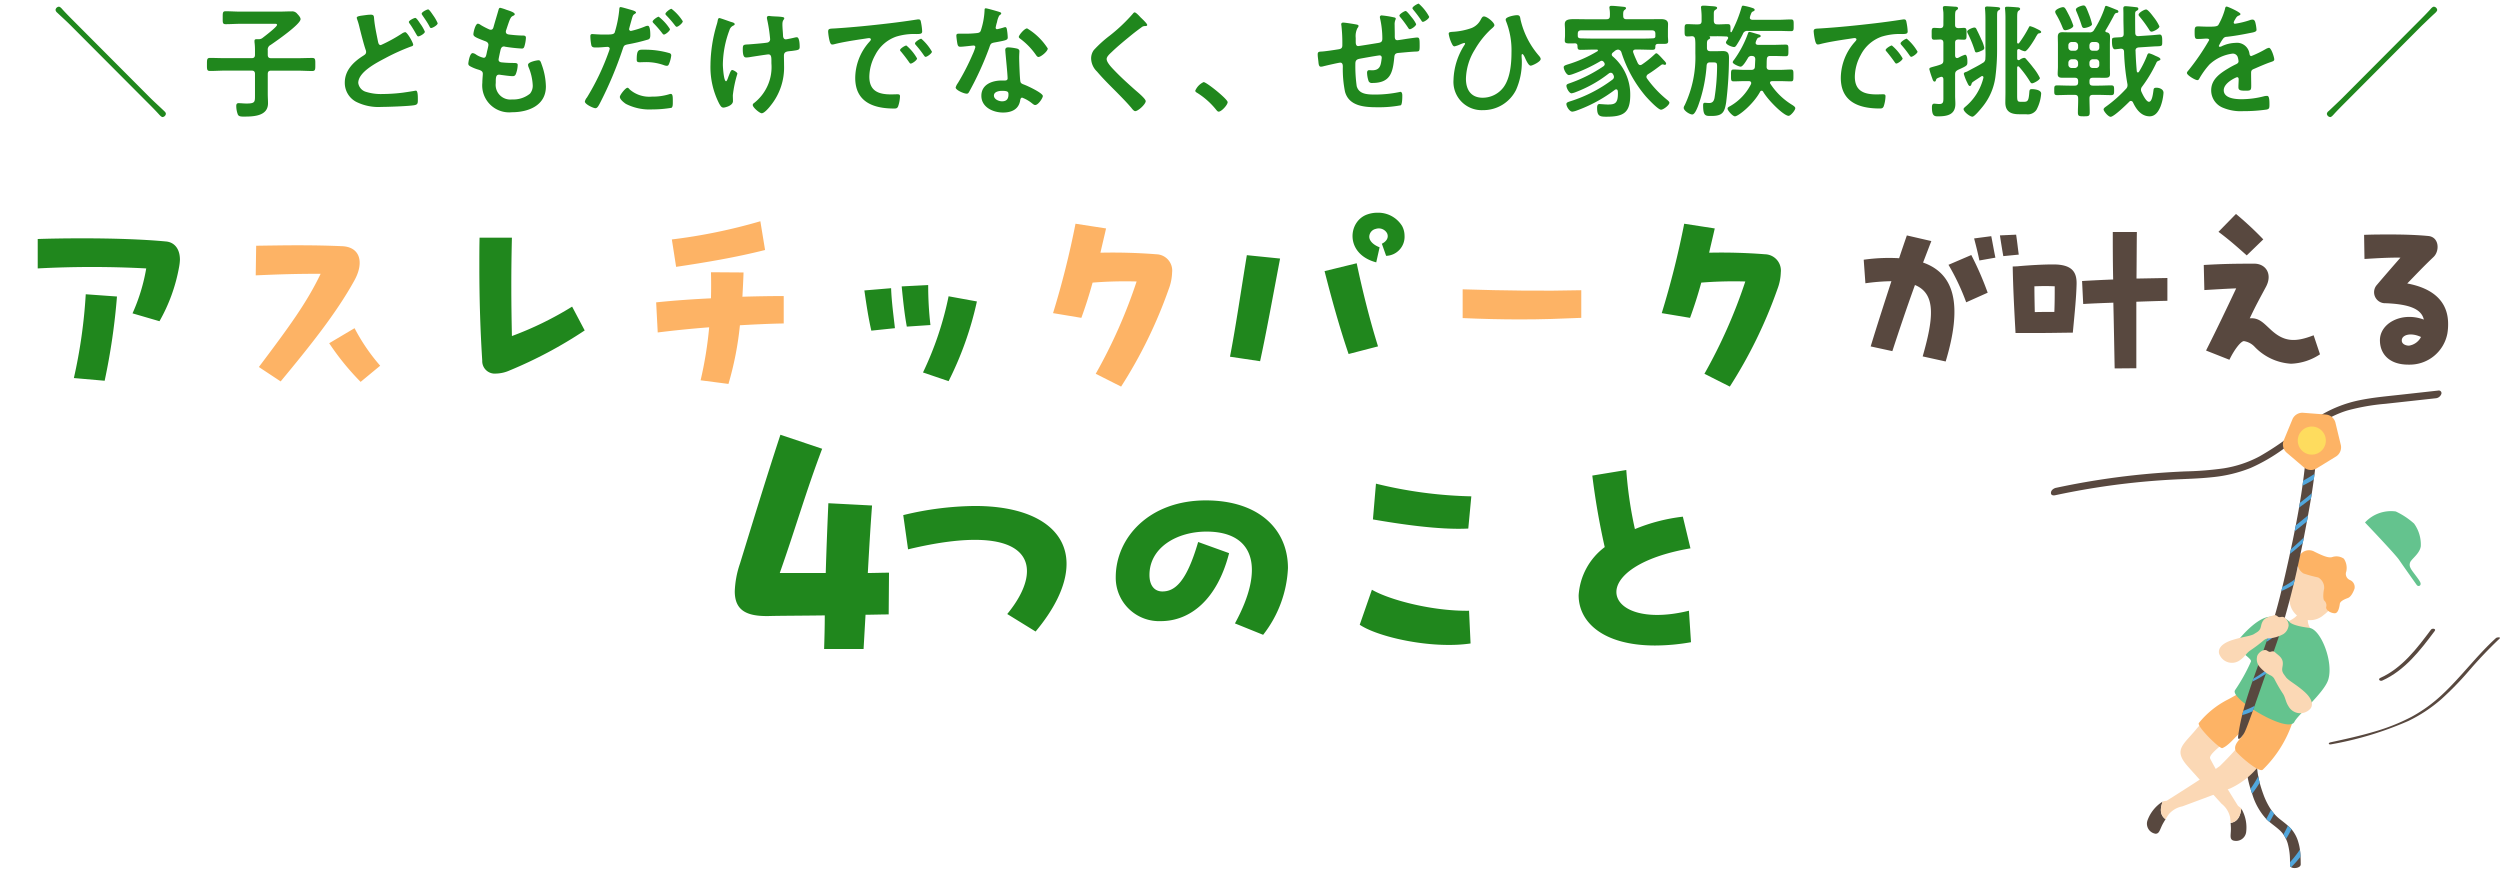
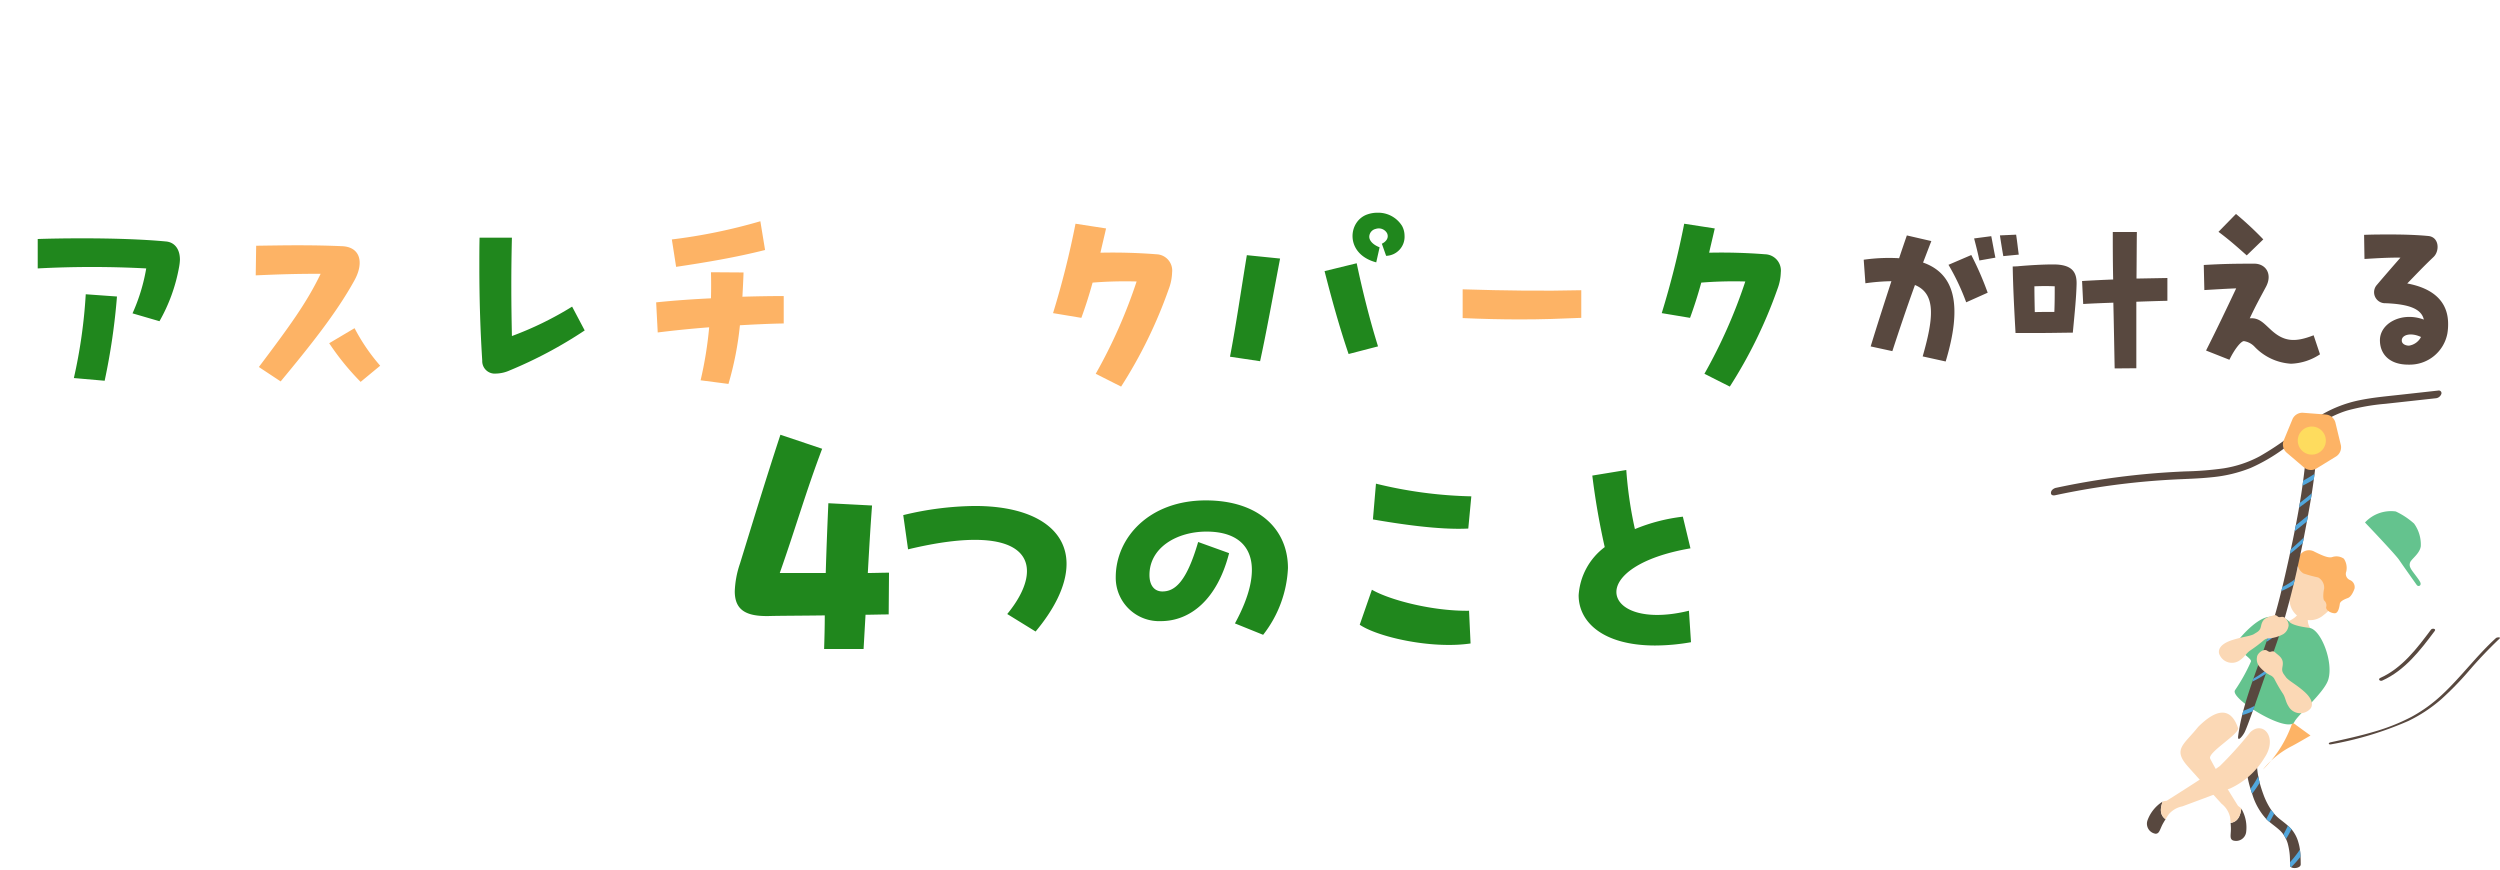
<svg xmlns="http://www.w3.org/2000/svg" width="345" height="120" viewBox="0 0 345 120">
  <defs>
    <clipPath id="clip-path">
      <rect id="長方形_6517" data-name="長方形 6517" width="345" height="120" transform="translate(15 4162.911)" fill="#fff" stroke="#707070" stroke-width="1" />
    </clipPath>
    <clipPath id="clip-path-2">
      <rect id="長方形_6487" data-name="長方形 6487" width="61.969" height="65.898" fill="none" />
    </clipPath>
  </defs>
  <g id="type_title_sp" transform="translate(-15 -4162.911)">
    <g id="マスクグループ_6480" data-name="マスクグループ 6480" clip-path="url(#clip-path)">
      <g id="グループ_6436" data-name="グループ 6436" transform="translate(298.031 4216.804)" clip-path="url(#clip-path-2)">
        <path id="パス_32259" data-name="パス 32259" d="M150.491,104.164c-1.928,2.582-3.981,5.307-7,6.667-.38.171-.043.507.272.366,3.116-1.4,5.25-4.181,7.241-6.848.232-.311-.342-.412-.512-.184" transform="translate(-98.041 -71.171)" fill="#58483f" />
        <path id="パス_32260" data-name="パス 32260" d="M144.449,107.9c-2.643,2.4-4.765,5.3-7.365,7.747a20.287,20.287,0,0,1-4.327,3.147,27.259,27.259,0,0,1-5.086,2.023c-1.993.593-4.027,1.038-6.058,1.477-.37.08-.292.358.075.279a46.7,46.7,0,0,0,10.658-3.222,20.424,20.424,0,0,0,4.543-3,43.332,43.332,0,0,0,3.719-3.805,60.22,60.22,0,0,1,4.325-4.559c.254-.231-.347-.207-.484-.082" transform="translate(-83.027 -73.749)" fill="#58483f" />
        <path id="パス_32261" data-name="パス 32261" d="M.569,14.453a103.734,103.734,0,0,1,10.815-1.732q2.758-.292,5.528-.436c1.778-.093,3.56-.128,5.331-.323a19.192,19.192,0,0,0,5.307-1.274A24.228,24.228,0,0,0,32.069,8.07c2.874-2.015,5.664-4.37,8.854-5.322a29.428,29.428,0,0,1,5.239-.917l5.5-.605,1.4-.154a.906.906,0,0,0,.795-.555A.361.361,0,0,0,53.48,0L47.922.614c-1.807.2-3.621.363-5.408.738a17.051,17.051,0,0,0-5.015,1.9A49.987,49.987,0,0,0,33.04,6.263a37.9,37.9,0,0,1-4.289,2.842A15.7,15.7,0,0,1,23.8,10.743a44.885,44.885,0,0,1-5.256.417c-1.838.081-3.674.2-5.506.371A106.121,106.121,0,0,0,2.049,13.146q-.689.139-1.377.286C.45,13.48.02,13.708,0,14.1c-.02.413.4.39.568.353" transform="translate(0 0)" fill="#58483f" />
        <path id="パス_32262" data-name="パス 32262" d="M91.516,176.917a.3.3,0,0,1-.148-.253c0-.146,0-.3-.008-.443a9.247,9.247,0,0,0-.315-2.594,4.673,4.673,0,0,0-.231-.6,3.57,3.57,0,0,0-.362-.626,3.217,3.217,0,0,0-.408-.488c-.463-.452-1-.817-1.5-1.234-.134-.112-.265-.225-.391-.347l-.067-.068a8.806,8.806,0,0,1-1.912-3.372c-.012-.04-.028-.076-.04-.115-.078-.223-.153-.449-.219-.677a12.786,12.786,0,0,1-.581-3.126c-.027-.592,1.441-.711,1.468-.142a10.592,10.592,0,0,0,.181,1.542c.054.3.123.6.2.9.134.517.3,1.027.481,1.522a9.949,9.949,0,0,0,1.087,2.189,6.17,6.17,0,0,0,.427.551,5.259,5.259,0,0,0,.642.629c.417.343.858.661,1.257,1.024a5.4,5.4,0,0,1,.491.487c.025.03.05.057.075.088a4.792,4.792,0,0,1,.876,1.727,6.136,6.136,0,0,1,.213,1,9.226,9.226,0,0,1,.084.968v0c.019.355.023.707.026,1.064.005.48-.946.641-1.32.395" transform="translate(-58.373 -111.133)" fill="#58483f" />
        <path id="パス_32263" data-name="パス 32263" d="M88.437,169.412a17.351,17.351,0,0,1-1.047,1.5c-.078-.223-.153-.449-.219-.677a16.329,16.329,0,0,0,1.069-1.724c.054.3.123.6.2.9" transform="translate(-59.631 -115.275)" fill="#51a7dd" />
        <path id="パス_32264" data-name="パス 32264" d="M95.133,183.651c-.2.382-.4.771-.631,1.144-.135-.113-.265-.225-.391-.347l-.067-.068c.166-.3.318-.6.469-.894.066-.127.133-.258.192-.387a6.216,6.216,0,0,0,.427.551" transform="translate(-64.333 -125.253)" fill="#51a7dd" />
        <path id="パス_32265" data-name="パス 32265" d="M102.65,190.562c-.227.459-.479.911-.748,1.352a3.571,3.571,0,0,0-.362-.626c.221-.4.427-.8.62-1.213a5.4,5.4,0,0,1,.49.487" transform="translate(-69.459 -130.024)" fill="#51a7dd" />
        <path id="パス_32266" data-name="パス 32266" d="M105.863,201.5v0a13.918,13.918,0,0,1-1.294,1.458.3.3,0,0,1-.148-.253c0-.146,0-.3-.008-.443a13.512,13.512,0,0,0,1.366-1.734,9.233,9.233,0,0,1,.084.968" transform="translate(-71.425 -137.175)" fill="#51a7dd" />
        <path id="パス_32267" data-name="パス 32267" d="M78.471,184.588c.013.186.025.386.035.584.046.983-.246,1.582.281,1.828a1.4,1.4,0,0,0,1.824-1.123,5.114,5.114,0,0,0-.667-3.267c-.119.941-.446,1.823-1.472,1.978" transform="translate(-53.676 -124.917)" fill="#58483f" />
        <path id="パス_32268" data-name="パス 32268" d="M59.019,142.659c-1.935,2.43-3.5,3.054-1.519,5.34.791.913,4.755,5.267,4.755,5.267a3.25,3.25,0,0,1,1.174,1.874c.022.145.049.435.073.769,1.026-.155,1.353-1.037,1.472-1.977a1.126,1.126,0,0,0-.16-.156c-.107-.083-.2-.157-.292-.222,0,0-2.775-4.39-3.838-6.511-.421-.84,4.007-3.372,3.848-4.217-.774-2.277-2.371-3.3-5.514-.165" transform="translate(-38.706 -96.239)" fill="#fbd8b5" />
        <path id="パス_32269" data-name="パス 32269" d="M44.448,182c-.1.159-.2.331-.3.5-.493.852-.508,1.518-1.089,1.495a1.4,1.4,0,0,1-1.1-1.835,5.112,5.112,0,0,1,2.094-2.6c-.326.89-.441,1.824.4,2.433" transform="translate(-28.638 -122.834)" fill="#58483f" />
        <path id="パス_32270" data-name="パス 32270" d="M62.307,151.589a10.8,10.8,0,0,1-4.693,4.22c-1.123.447-6.644,2.493-6.644,2.493a3.25,3.25,0,0,0-1.9,1.125c-.086.119-.243.363-.418.65-.84-.609-.725-1.543-.4-2.433a1.108,1.108,0,0,1,.214-.065c.133-.024.252-.046.361-.064,0,0,5.4-3.383,7.319-4.78a51.429,51.429,0,0,0,4.194-4.659c1.734-1.666,3.856.682,1.97,3.513" transform="translate(-32.839 -100.914)" fill="#fbd8b5" />
        <path id="パス_32271" data-name="パス 32271" d="M100.994,95.774a2.388,2.388,0,0,0,1.539.537c-1.031,2.113,1.7,2.77.585,4.366-.825,1.528-2.333,2.251-3.455,1.786a3.248,3.248,0,0,1-1.871-3.734c.423-1.211,3.459-1.474,3.2-2.955" transform="translate(-66.845 -65.516)" fill="#fbd8b5" />
-         <path id="パス_32272" data-name="パス 32272" d="M71.117,130.314c.482-.363,6.739,3.249,6.448,4.313a16.336,16.336,0,0,1-4.178,6.806c-.493.567-3.559-2.177-3.747-2.582-.527-1.135,1.485-2.119.861-2.47-.425-.239-1.572,1.653-2.717,2.092-.345.132-3.532-2.991-3.238-3.46a12.332,12.332,0,0,1,3.933-3.206c.456-.214,2.638-1.492,2.638-1.492" transform="translate(-44.14 -89.126)" fill="#fdb365" />
+         <path id="パス_32272" data-name="パス 32272" d="M71.117,130.314c.482-.363,6.739,3.249,6.448,4.313a16.336,16.336,0,0,1-4.178,6.806a12.332,12.332,0,0,1,3.933-3.206c.456-.214,2.638-1.492,2.638-1.492" transform="translate(-44.14 -89.126)" fill="#fdb365" />
        <path id="パス_32273" data-name="パス 32273" d="M80.29,108.874a24.827,24.827,0,0,0,2.2-3.961c.134-.458-2.157-1.614-1.993-2.534.053-.3,2.513-3.286,4.333-3.6.676-.117,2.267-.173,2.947.656.483.589,2.488.8,2.817.857,1.579.267,3.314,4.748,2.552,7.151-.573,1.807-4.228,4.853-4.679,5.835-.974,1.619-8.992-3.278-8.174-4.4" transform="translate(-54.884 -67.526)" fill="#64c38e" />
        <path id="パス_32274" data-name="パス 32274" d="M108.824,80.808a2.826,2.826,0,0,1-4.7-1.934c-.437-2.591,1.5-7.221,5.108-5.738s1.727,6.138-.406,7.671" transform="translate(-71.185 -49.834)" fill="#fbd8b5" />
        <path id="パス_32275" data-name="パス 32275" d="M108.376,69.983a1.516,1.516,0,0,1,1.564-.006c.79.379,1.863.928,2.431.729a1.793,1.793,0,0,1,1.609.229,2.291,2.291,0,0,1,.331,1.759.913.913,0,0,0,.49,1.175,1.058,1.058,0,0,1,.648,1.186c-.148.426-.466,1.134-.914,1.3s-1.068.426-1.118.811-.2,1.271-.667,1.294-1.283-.366-1.218-.852a.864.864,0,0,0-.256-.89c-.2-.165-.161-1.121-.021-1.658a1.619,1.619,0,0,0-.826-1.541,17.774,17.774,0,0,1-2.019-.548,1.84,1.84,0,0,1-.866-1.709,1.879,1.879,0,0,1,.832-1.28" transform="translate(-73.553 -47.724)" fill="#fdb365" />
        <path id="パス_32276" data-name="パス 32276" d="M91.785,37.131c-.126.768-.26,1.539-.4,2.306-.016.072-.029.148-.041.221l-.117.628c-.136.737-.275,1.477-.422,2.215q-.071.387-.153.771v0c-.337,1.665-.7,3.329-1.087,4.981v0L89.386,49q-.531,2.184-1.145,4.346c-.082.289-.168.578-.254.863-.111.367-.224.729-.345,1.091v0c-.58,1.8-1.231,3.572-1.858,5.356,0,.007-.006.014-.007.021-.071.2-.143.406-.217.618-.471,1.35-1.032,2.969-1.541,4.414-.092.258-.179.509-.269.752v0c-.506,1.426-.939,2.573-1.137,2.948-.246.46-.991,1.419-.869.475a26.125,26.125,0,0,1,.554-2.889c.049-.2.1-.4.154-.6.36-1.358.8-2.706,1.257-4.035.05-.138.1-.275.144-.41.281-.8.568-1.592.845-2.372.32-.9.639-1.79.947-2.688.08-.23.157-.463.234-.7.4-1.189.78-2.383,1.115-3.6.251-.908.486-1.815.711-2.728.05-.186.093-.373.142-.556v0q.4-1.672.77-3.346c.091-.4.177-.8.264-1.209v0c.048-.216.094-.426.138-.643.176-.82.348-1.64.509-2.463v0c.059-.282.113-.561.168-.84.156-.812.308-1.628.45-2.442l.111-.659c.128-.783.253-1.566.36-2.353.035-.23.066-.46.095-.7.077-.567.147-1.139.21-1.708.065-.588,1.524-.649,1.468-.142-.033.3-.069.606-.108.91-.028.257-.065.517-.1.773-.084.633-.175,1.262-.274,1.892-.038.248-.081.5-.122.747" transform="translate(-55.908 -22.209)" fill="#58483f" />
        <path id="パス_32277" data-name="パス 32277" d="M111.428,37.2c-.109.068-.217.136-.329.2-.406.234-.818.457-1.235.663.035-.23.066-.46.095-.7.535-.287,1.056-.6,1.57-.94-.028.257-.065.517-.1.773" transform="translate(-75.154 -24.922)" fill="#51a7dd" />
        <path id="パス_32278" data-name="パス 32278" d="M108.28,54.528c-.016.072-.029.148-.041.221l-.117.627c-.456.372-.91.737-1.372,1.1-.107.083-.216.173-.329.263.059-.282.113-.561.168-.84.056-.043.107-.083.16-.126q.772-.616,1.531-1.246" transform="translate(-72.799 -37.301)" fill="#51a7dd" />
        <path id="パス_32279" data-name="パス 32279" d="M102.505,82.457l-.182.744a9.4,9.4,0,0,1-1.681.873c.05-.186.093-.373.142-.556v0a10.487,10.487,0,0,0,1.72-1.057" transform="translate(-68.846 -56.406)" fill="#51a7dd" />
        <path id="パス_32280" data-name="パス 32280" d="M96.465,101.3c-.111.367-.224.729-.345,1.091v0c-.014.016-.031.028-.045.045a9.717,9.717,0,0,1-1.952,1.546c.08-.23.157-.464.234-.7a15.006,15.006,0,0,0,1.348-1.228c.252-.253.505-.51.76-.759" transform="translate(-64.386 -69.295)" fill="#51a7dd" />
        <path id="パス_32281" data-name="パス 32281" d="M90.068,121.716c0,.007-.006.014-.007.021-.071.2-.143.406-.217.618a12.816,12.816,0,0,1-1.852,1.065c.05-.137.1-.275.144-.41a15.7,15.7,0,0,0,1.932-1.294" transform="translate(-60.192 -83.262)" fill="#51a7dd" />
        <path id="パス_32282" data-name="パス 32282" d="M85.248,137.711c-.092.258-.179.509-.269.752v0a8.49,8.49,0,0,1-1.452.533c.049-.2.1-.4.154-.6a9.176,9.176,0,0,0,1.568-.686" transform="translate(-57.137 -94.204)" fill="#51a7dd" />
        <path id="パス_32283" data-name="パス 32283" d="M106.3,64.227q-.071.387-.153.771v0c-.569.51-1.149,1.022-1.773,1.482.048-.216.094-.426.138-.643.507-.431.992-.888,1.46-1.314l.328-.3" transform="translate(-71.396 -43.936)" fill="#51a7dd" />
        <path id="パス_32284" data-name="パス 32284" d="M110.013,45.614q-.8.645-1.638,1.236l.111-.659q.848-.632,1.649-1.323c-.038.248-.081.5-.122.747" transform="translate(-74.136 -30.692)" fill="#51a7dd" />
        <path id="パス_32285" data-name="パス 32285" d="M96.394,119.008c-1.1-.946-1.881-1.312-2.381-1.837-.134-.184-.249-.342-.328-.453-.477-.675-.1-.979-.16-1.659s-.654-1.013-.984-1.317c-.275-.254-.378-.221-.57-.184-.166.032-.226.138-.593-.111-.512-.348-1.37.366-1.409.861a1.617,1.617,0,0,0,.229,1.2,4.815,4.815,0,0,0,1.555,1.306,1.2,1.2,0,0,1,.659.623,19.859,19.859,0,0,0,1.132,1.939c.365.562.361,1.113.758,1.718a1.859,1.859,0,0,0,2.841.539c.482-.356.824-1.273-.748-2.622" transform="translate(-61.531 -77.542)" fill="#fbd8b5" />
        <path id="パス_32286" data-name="パス 32286" d="M75.216,101.543c1.382-.446,2.241-.484,2.906-.775.195-.117.362-.219.477-.291.7-.439.466-.867.788-1.468s.995-.682,1.417-.835c.352-.128.433-.057.6.051.141.093.154.215.59.126.607-.123,1.122.867.967,1.338a1.617,1.617,0,0,1-.674,1.017,4.817,4.817,0,0,1-1.939.6,1.2,1.2,0,0,0-.849.32A19.9,19.9,0,0,1,77.7,102.98c-.554.377-.763.887-1.363,1.292a1.859,1.859,0,0,1-2.828-.6c-.307-.515-.268-1.492,1.7-2.129" transform="translate(-50.191 -67.11)" fill="#fbd8b5" />
        <path id="パス_32287" data-name="パス 32287" d="M137.182,54.147s4.182,4.383,4.7,5.15,2.239,3.194,2.44,3.471.641.126.512-.3-1.252-1.692-1.368-2.041a.891.891,0,0,1,.116-1.047c.352-.446,1.191-1.11,1.3-1.962a4.957,4.957,0,0,0-.928-3.122,10.446,10.446,0,0,0-2.528-1.673,4.892,4.892,0,0,0-4.245,1.522" transform="translate(-93.842 -35.935)" fill="#64c38e" />
        <path id="パス_32288" data-name="パス 32288" d="M104.259,17.274a1.5,1.5,0,0,0,1.648.128l2.771-1.7a1.5,1.5,0,0,0,.631-1.528l-.763-3.161a1.5,1.5,0,0,0-1.258-1.072l-3.242-.251a1.5,1.5,0,0,0-1.408.866L101.4,13.559a1.5,1.5,0,0,0,.388,1.607Z" transform="translate(-69.298 -6.624)" fill="#fdb365" />
        <path id="パス_32289" data-name="パス 32289" d="M111.7,17.674a1.936,1.936,0,1,1-1.936-1.936,1.936,1.936,0,0,1,1.936,1.936" transform="translate(-73.765 -10.766)" fill="#fedc5e" />
      </g>
      <g id="グループ_6494" data-name="グループ 6494" transform="translate(941 124.911)">
-         <path id="パス_32550" data-name="パス 32550" d="M-161.7-11.968c-.561-.561-1.122-1.122-1.649-1.7-.119-.136-.34-.408-.527-.408a.506.506,0,0,0-.459.442.574.574,0,0,0,.221.374c.629.595,1.275,1.173,1.9,1.8L-151.742-.952c.561.561,1.122,1.122,1.649,1.7.136.153.374.408.527.408a.523.523,0,0,0,.459-.442.467.467,0,0,0-.17-.323c-.357-.357-1.53-1.428-1.955-1.853Zm27.03,3.179c.7-.476,4.148-2.856,4.148-3.57,0-.238-.289-.561-.442-.714a.885.885,0,0,0-.782-.357c-.6,0-1.19.034-1.785.034h-5.287c-.68,0-1.36-.051-2.04-.051-.425,0-.408.221-.408.9,0,.646-.034.884.408.884.68,0,1.36-.051,2.04-.051h4.59c.221,0,.459-.034.459.153,0,.272-1.7,1.564-1.989,1.785a.831.831,0,0,1-.527.187h-.289c-.17,0-.306.017-.306.238V-9.2a8.366,8.366,0,0,1,.068,1.139v.612c0,.34-.136.476-.476.476h-3.587c-.714,0-1.428-.034-2.142-.034-.425,0-.425.221-.425.9,0,.663-.017.9.425.9.714,0,1.428-.051,2.142-.051h3.587c.34,0,.476.136.476.476V-1.87c0,.952.017,1.156-1.19,1.156-.187,0-.493-.017-.68-.034-.1,0-.272-.017-.374-.017-.272,0-.34.153-.34.391A3.42,3.42,0,0,0-139.179.8c.136.306.527.289.9.289,1.326,0,3.264-.085,3.264-1.836,0-.425-.034-.867-.034-1.309v-2.72c0-.34.136-.476.476-.476h3.519c.714,0,1.428.051,2.142.051.442,0,.425-.238.425-.9,0-.68.017-.9-.425-.9-.714,0-1.428.034-2.142.034h-3.519c-.34,0-.476-.136-.476-.476v-.629A.7.7,0,0,1-134.674-8.789Zm19.992-3.74c-.187,0-.9.357-.9.561,0,.1.17.306.238.408.255.374.527.833.748,1.224.153.255.187.357.323.357.2,0,.9-.391.9-.646a5.431,5.431,0,0,0-.646-1.122C-114.121-11.9-114.512-12.529-114.682-12.529Zm1.768-1.173c-.17,0-.9.357-.9.595a.325.325,0,0,0,.051.136c.374.561.7,1,1.02,1.6.051.1.1.238.238.238.187,0,.9-.391.9-.663a5.679,5.679,0,0,0-.629-1.1C-112.387-13.124-112.761-13.7-112.914-13.7Zm-8.738.8c-.6.085-1.122.119-1.122.357a1.188,1.188,0,0,0,.051.2,9.033,9.033,0,0,1,.323,1.1c.187.748.629,2.5.867,3.145a.7.7,0,0,1,.051.272c0,.289-.2.391-.408.527-1.343.85-2.533,2.006-2.533,3.706a2.956,2.956,0,0,0,1.547,2.635,6.862,6.862,0,0,0,3.536.714c.884,0,3.757-.1,4.522-.238.442-.085.476-.255.476-.714v-.2c0-.391-.017-1.088-.255-1.088a.578.578,0,0,0-.17.017c-.255.051-1.462.238-1.768.272a23.145,23.145,0,0,1-2.652.17,6.88,6.88,0,0,1-2.278-.289,1.488,1.488,0,0,1-1.1-1.241c0-1.513,2.567-2.805,3.723-3.417a28.562,28.562,0,0,1,3.536-1.6c.119-.034.323-.085.323-.255,0-.272-.816-1.734-1.105-1.734a1.121,1.121,0,0,0-.442.187,21.153,21.153,0,0,1-2.924,1.6c-.289,0-.34-.289-.391-.51-.2-1.02-.425-2.023-.527-3.06-.034-.391,0-.629-.476-.629A6.074,6.074,0,0,0-121.652-12.9Zm19.533-.748a6.415,6.415,0,0,0-.85-.272c-.17,0-.2.153-.255.34-.136.493-.51,1.7-.663,2.278-.051.187-.119.408-.391.408a.523.523,0,0,1-.221-.051,10.615,10.615,0,0,1-1.156-.6.924.924,0,0,0-.391-.187c-.357,0-.629,1.173-.629,1.462,0,.306.34.459,1.53.918.238.085.544.187.544.561a3.517,3.517,0,0,1-.068.374c-.051.255-.119.476-.153.663-.1.493-.153.731-.442.731a3.084,3.084,0,0,1-1.088-.476.936.936,0,0,0-.425-.17c-.425,0-.6,1.343-.6,1.445,0,.221.136.306.323.408a5.645,5.645,0,0,0,1,.408c.391.119.68.221.68.595,0,.17-.068.816-.068,1.241a3.717,3.717,0,0,0,4.08,4.063c2.261,0,4.692-.918,4.692-3.553a9.32,9.32,0,0,0-.561-2.975c-.136-.374-.187-.646-.459-.646-.187,0-1.445.221-1.445.629a.9.9,0,0,0,.068.306,7.347,7.347,0,0,1,.578,2.465,1.711,1.711,0,0,1-.374,1.207,3.62,3.62,0,0,1-2.465.8,2.022,2.022,0,0,1-2.261-2.261c0-.731,0-1.156.459-1.156a1.7,1.7,0,0,1,.272.034c.408.051,1.207.17,1.6.17.289,0,.391-.136.476-.391a3.76,3.76,0,0,0,.221-1.139c0-.17-.051-.289-.51-.289-.51,0-1.02-.017-1.53-.068-.238-.017-.6-.034-.6-.391,0-.136.238-1.207.289-1.411.068-.221.187-.408.459-.408a.5.5,0,0,1,.153.034,21.361,21.361,0,0,0,2.312.255c.238,0,.306-.136.374-.374a5.01,5.01,0,0,0,.187-1.1c0-.34-.255-.323-.578-.323-.578-.017-1.156-.068-1.734-.136-.238-.034-.459-.1-.459-.391a.6.6,0,0,1,.051-.238c.136-.408.272-.833.425-1.241.238-.612.357-.629.6-.748.085-.051.153-.1.153-.187C-100.963-13.311-101.83-13.549-102.119-13.651ZM-85.408-2.89c-.272,0-1.054,1-1.054,1.258,0,.357.561.782.833.969A7.2,7.2,0,0,0-81.991.1a16.247,16.247,0,0,0,2.652-.221c.2-.119.187-.51.187-.85,0-.68,0-1.071-.289-1.071a.6.6,0,0,0-.17.034,7.679,7.679,0,0,1-2.414.34A4.113,4.113,0,0,1-85.1-2.652C-85.17-2.737-85.289-2.89-85.408-2.89Zm1.275-3.893c0,.289.085.374.425.374.221,0,.425-.017.646-.017a7.268,7.268,0,0,1,2.7.425A1.363,1.363,0,0,0-80-5.916c.17,0,.238-.068.306-.221a4.27,4.27,0,0,0,.323-1.19.32.32,0,0,0-.238-.34,12.2,12.2,0,0,0-3.417-.476C-83.827-8.143-84.133-8.245-84.133-6.783Zm4.794-7c-.2,0-.833.493-.833.7,0,.085.085.17.136.221a14.6,14.6,0,0,1,1.173,1.36c.068.085.153.2.255.2.2,0,.833-.51.833-.765A6.575,6.575,0,0,0-79.339-13.787Zm-7.021-.238c-.17,0-.17.17-.187.425a15.576,15.576,0,0,1-.629,3.094c-.153.255-.408.272-1.5.272-.731,0-1.445-.068-1.6-.068-.2,0-.255.119-.255.306a7.3,7.3,0,0,0,.136,1.241c.1.323.374.306.714.306.527,0,1.275-.085,1.513-.085.17,0,.306.085.306.255a2.593,2.593,0,0,1-.136.442A33.474,33.474,0,0,1-91-1.547a1.269,1.269,0,0,0-.289.561c0,.374,1.173.918,1.445.918.255,0,.391-.238.612-.646a52.963,52.963,0,0,0,3.162-7.5c.153-.476.2-.561.7-.663a25.58,25.58,0,0,0,2.788-.663c.289-.085.323-.323.323-.612,0-.255,0-1.292-.34-1.292a.914.914,0,0,0-.357.085,11.991,11.991,0,0,1-1.972.629.25.25,0,0,1-.255-.255c0-.085.357-1.326.408-1.513.119-.374.136-.442.391-.6.051-.034.153-.085.153-.17,0-.187-.476-.306-.629-.357C-85.085-13.685-86.207-14.025-86.36-14.025Zm5.253,1.326c-.153,0-.833.459-.833.68,0,.085.1.187.153.238a14.961,14.961,0,0,1,1.173,1.36c.068.085.136.187.238.187.2,0,.833-.493.833-.748A6.575,6.575,0,0,0-81.107-12.7Zm14.943.119a.762.762,0,0,0,.017.2,20.521,20.521,0,0,1,.425,2.788.457.457,0,0,1-.357.459c-.391.085-2.125.221-2.6.255-.748.034-.816.034-.816.7,0,1.071.272,1.105.493,1.105a3.545,3.545,0,0,0,.6-.068c.306-.051,2.295-.357,2.431-.357.391,0,.425.34.425.867v.357A6.3,6.3,0,0,1-67.983-.748a.28.28,0,0,0-.136.255c0,.306.935,1.122,1.241,1.122.357,0,1-.765,1.207-1.037A8.345,8.345,0,0,0-63.8-5.967c0-.442-.017-.9-.017-1.36,0-.6.493-.578,1.1-.646.884-.119,1.071-.136,1.071-.561,0-.289-.017-1.326-.391-1.326a1.312,1.312,0,0,0-.255.034c-.187.051-1.122.255-1.258.255-.289,0-.374-.238-.391-.493-.017-.527-.085-1.054-.085-1.581,0-.646.255-.612.255-.833,0-.119-.153-.153-.238-.17-.51-.085-1.037-.068-1.564-.119-.085,0-.2-.034-.289-.034C-66.011-12.8-66.164-12.75-66.164-12.58ZM-71.2-12c-.187-.068-1.428-.51-1.513-.51-.2,0-.221.255-.255.408a3.9,3.9,0,0,1-.119.476,20.082,20.082,0,0,0-.867,5.576A11.069,11.069,0,0,0-72.743-.68c.221.374.323.527.6.527.153,0,1.292-.238,1.292-.9,0-.272-.017-.544-.017-.8a15.794,15.794,0,0,1,.629-2.975c0-.2-.561-.51-.714-.51-.187,0-.306.374-.476.8-.068.153-.238.748-.374.748-.323,0-.442-1.972-.442-2.295a13.864,13.864,0,0,1,.918-4.777.976.976,0,0,1,.544-.612c.085-.051.17-.085.17-.187C-70.618-11.849-70.856-11.9-71.2-12Zm13.481,1.36a7.615,7.615,0,0,0,.187,1.224c.051.187.136.561.374.561a1.312,1.312,0,0,0,.255-.034c1.088-.289,2.618-.527,3.757-.7.17-.017.952-.153,1.071-.153s.255.051.255.2c0,.085-.1.2-.289.408a7.55,7.55,0,0,0-1.87,4.879c0,3.315,2.482,4.233,5.372,4.233.289,0,.425-.034.544-.289A4.811,4.811,0,0,0-47.8-1.7c0-.272-.136-.289-.391-.289-.187,0-.561.017-.85.017-1.734,0-2.992-.476-2.992-2.448a6.365,6.365,0,0,1,.816-2.992,5.166,5.166,0,0,1,2.89-2.533,8.421,8.421,0,0,1,2.822-.357c.408-.017.765.017.765-.357A7.735,7.735,0,0,0-44.9-11.9c-.034-.2-.068-.425-.323-.425a.969.969,0,0,0-.221.017c-1.275.2-2.567.374-3.859.527-2.465.289-4.947.544-7.429.7C-57.477-11.033-57.715-11.084-57.715-10.642Zm12.852.986c-.2,0-.867.442-.867.646a.406.406,0,0,0,.119.221,14.384,14.384,0,0,1,1.1,1.411c.068.085.136.221.255.221.2,0,.867-.476.867-.714A6.909,6.909,0,0,0-44.863-9.656Zm-2.057.935c-.187,0-.867.425-.867.629,0,.085.1.187.153.238.374.459.748.935,1.088,1.428.068.085.119.2.238.2.187,0,.867-.459.867-.714A6.584,6.584,0,0,0-46.92-8.721Zm13.226,6.256c.85,0,.867.187.867.527,0,.595-.272.918-.884.918-.442,0-1.122-.272-1.122-.8C-34.833-2.363-34.1-2.465-33.694-2.465Zm.833-6c-.255,0-.408.1-.408.374,0,.085.017.153.017.238.051.663.306,3.128.306,3.672,0,.2-.153.289-.357.289h-.442c-1.343,0-2.822.544-2.822,2.108,0,1.581,1.615,2.312,2.992,2.312,1.156,0,2.159-.425,2.363-1.666.017-.153.085-.391.272-.391a4.834,4.834,0,0,1,1.36.782c.119.085.272.238.442.238.425,0,1.054-.969,1.054-1.241,0-.408-2.006-1.343-2.4-1.5-.051-.017-.119-.051-.17-.068-.255-.1-.476-.17-.527-.425-.085-.357-.17-2.805-.17-3.3,0-.357.034-.867.034-.9,0-.2-.153-.306-.34-.357A7.118,7.118,0,0,0-32.861-8.466Zm2.6-2.618c-.357,0-1.139.935-1.139,1.173,0,.119.153.221.221.272a9.633,9.633,0,0,1,2.125,2.193c.085.119.2.306.374.306.306,0,1.275-.765,1.275-1.173A8.723,8.723,0,0,0-30.26-11.084Zm-5.712-2.771c-.153,0-.153.17-.153.289a10.378,10.378,0,0,1-.544,2.856c-.136.221-.289.238-.51.272a15.1,15.1,0,0,1-1.751.085h-.782c-.187,0-.306.051-.306.272,0,.17.085.782.119.986.068.391.136.544.425.544.391,0,1.7-.17,1.836-.17A.229.229,0,0,1-37.4-8.5a6.646,6.646,0,0,1-.391,1.037,31.743,31.743,0,0,1-2.023,3.927,1.881,1.881,0,0,0-.306.612c0,.357,1.139.85,1.513.85.187,0,.238-.068.34-.238A43.257,43.257,0,0,0-35.5-8.364c.2-.561.187-.68.8-.782,1.564-.289,1.768-.323,1.768-.7a8.072,8.072,0,0,0-.085-.9c-.034-.2-.051-.51-.255-.51a.6.6,0,0,0-.17.034,8.227,8.227,0,0,1-.969.255.2.2,0,0,1-.187-.221,5.511,5.511,0,0,1,.187-.765,2.965,2.965,0,0,1,.306-.9c.153-.119.272-.187.272-.306s-.187-.17-.272-.2C-34.374-13.447-35.785-13.855-35.972-13.855Zm21.454,1.326c-.187-.187-.68-.765-.9-.765-.1,0-.187.119-.255.2a23.188,23.188,0,0,1-3.179,3.009,16.52,16.52,0,0,0-2.193,1.989,1.93,1.93,0,0,0-.374,1.173,2.584,2.584,0,0,0,.816,1.8c.833.986,1.768,1.9,2.686,2.822.7.714,1.411,1.428,2.057,2.193.1.136.34.442.527.442.408,0,1.445-.969,1.445-1.377,0-.34-1.173-1.292-1.462-1.547-1.054-.935-2.108-1.887-3.077-2.924-.289-.306-.85-.918-.85-1.343,0-.323.374-.663.7-.969.884-.85,1.853-1.632,2.805-2.414q.637-.51,1.275-.969a.76.76,0,0,1,.459-.2c.119,0,.357.017.357-.153C-13.685-11.747-14.365-12.376-14.518-12.529ZM-7.055-2.482c0,.153.187.255.306.323A10.47,10.47,0,0,1-4.165.153c.085.1.2.255.34.255.391,0,1.241-.935,1.241-1.309,0-.425-2.924-2.771-3.315-2.771A2.322,2.322,0,0,0-7.055-2.482Zm20.417-9.4c-.17,0-.272.068-.272.255,0,.068.034.187.034.238a22.44,22.44,0,0,1,.119,2.635c0,.408-.187.51-.561.561-.51.085-1.853.289-2.312.306-.306.017-.527.017-.527.374,0,.34.068.714.1,1.054.034.391.085.663.34.663a1.509,1.509,0,0,0,.255-.034c.306-.085,2.227-.527,2.414-.527.323,0,.357.306.357.561a15.587,15.587,0,0,0,.306,3.468C14.178-.323,16.354-.2,18.071-.2a16.075,16.075,0,0,0,3.247-.272c.2-.17.2-1.088.2-1.36,0-.17-.034-.493-.272-.493-.051,0-.119.034-.153.034a16.578,16.578,0,0,1-3.3.34c-1.173,0-2.261-.068-2.567-1.156a20.087,20.087,0,0,1-.187-3.077c0-.476.17-.629.629-.714.34-.068,2.533-.459,2.737-.459a.283.283,0,0,1,.272.289v.085c-.119.918-.17,1.683-1.326,1.683-.136,0-.289-.017-.425-.017-.187,0-.272.17-.272.34a3.888,3.888,0,0,0,.221,1.19.481.481,0,0,0,.493.238c2.5,0,2.839-1.411,3.043-3.536.034-.442.17-.578.612-.612.782-.068,1.564-.153,2.346-.187.493-.017.544-.017.544-.782,0-.935-.017-1.156-.34-1.156-.221,0-1.1.136-1.377.17-.2.034-1.224.2-1.36.2-.357,0-.357-.323-.357-.6v-.187c0-.442-.017-.884-.017-1.326a1.578,1.578,0,0,1,.119-.731.4.4,0,0,0,.034-.136c0-.136-.221-.17-.323-.187a13.822,13.822,0,0,0-1.615-.255.232.232,0,0,0-.255.221,1,1,0,0,0,.034.221,12.546,12.546,0,0,1,.306,2.754c0,.459-.187.544-.612.612-.323.051-2.6.425-2.72.425-.34,0-.34-.408-.34-.663v-.459a2.446,2.446,0,0,1,.238-1.36.536.536,0,0,0,.153-.289c0-.119-.1-.153-.2-.187C14.994-11.662,13.634-11.883,13.362-11.883ZM23.783-14.5c-.153,0-.867.408-.867.629,0,.085.085.153.119.221a17.833,17.833,0,0,1,1.088,1.445c.051.085.119.221.238.221.2,0,.867-.442.867-.7A6.329,6.329,0,0,0,23.783-14.5Zm-1.8,1.02c-.187,0-.867.425-.867.629a.493.493,0,0,0,.153.255,17.162,17.162,0,0,1,1.054,1.428c.051.085.119.2.238.2.2,0,.867-.442.867-.7a4.191,4.191,0,0,0-.612-.935C22.678-12.767,22.151-13.481,21.981-13.481Zm10.8.748c-.221,0-.323.238-.425.408a2.421,2.421,0,0,1-1.275,1.19,9.3,9.3,0,0,1-2.652.527c-.357.034-.51.051-.51.272a4.648,4.648,0,0,0,.442,1.377c.068.136.17.357.357.357a3.9,3.9,0,0,0,.782-.272,3.266,3.266,0,0,1,.561-.2.114.114,0,0,1,.119.1.42.42,0,0,1-.068.153,9.369,9.369,0,0,0-1.53,4.845A3.9,3.9,0,0,0,32.657.2a5.048,5.048,0,0,0,4.556-2.788,9.466,9.466,0,0,0,.8-3.944c0-.255-.034-.51-.034-.782,0-.085,0-.221.119-.221.136,0,.374.544.425.68.119.238.425.918.714.918.221,0,1.377-.544,1.377-.918,0-.187-.187-.391-.306-.527a11.55,11.55,0,0,1-2.482-4.947c-.051-.323-.068-.578-.476-.578-.323,0-1.564.221-1.564.6a.6.6,0,0,0,.051.238,10.881,10.881,0,0,1,.748,4.3c0,1.53-.17,3.553-1.1,4.811a3.6,3.6,0,0,1-2.873,1.445c-1.615,0-2.312-1.105-2.312-2.618a7.961,7.961,0,0,1,1.241-4.046,11.944,11.944,0,0,1,2.193-2.771c.136-.119.493-.391.493-.578C34.221-11.9,33.218-12.733,32.776-12.733ZM56.44-9.979c0,.221-.187.272-.391.272-.646.034-1.292.034-1.921.034h-6.1c-.629,0-1.258-.017-1.887-.034-.221-.017-.374-.051-.408-.306v-.323c0-.323.136-.476.476-.476h9.758c.34,0,.476.153.476.476ZM50.83-7.956a.806.806,0,0,1,.459-.2.525.525,0,0,1,.476.408,17.611,17.611,0,0,0,3.315,6c.306.357,1.734,1.887,2.142,1.887.323,0,1.156-.629,1.156-.969,0-.153-.272-.357-.374-.442a14.935,14.935,0,0,1-2.7-2.873.479.479,0,0,1-.1-.255.483.483,0,0,1,.221-.357c.646-.391,1.241-.85,1.836-1.292a.418.418,0,0,1,.187-.068.5.5,0,0,1,.153.034.5.5,0,0,0,.153.034.175.175,0,0,0,.17-.187c0-.119-.187-.323-.323-.459-.6-.663-.884-.952-1.02-.952-.119,0-.2.119-.323.221A13.424,13.424,0,0,1,54.621-6.12a.479.479,0,0,1-.255.1c-.17,0-.255-.119-.34-.238-.238-.527-.442-.952-.629-1.479a.4.4,0,0,1-.034-.136c0-.221.17-.289.357-.289h.408c.629,0,1.275.034,1.921.034.391,0,.391-.187.391-.527.034-.238.187-.289.408-.289h.425c.663,0,.935.034.935-.374,0-.238-.034-.476-.034-.7v-.765c0-.374.017-.714.017-.9,0-.612-.561-.68-1.037-.68-.612,0-1.207.017-1.8.017H52.479c-.323,0-.476-.119-.476-.442-.017-.476,0-.7.187-.833.1-.085.2-.136.2-.238,0-.17-.2-.187-.323-.2-.357-.034-1.309-.136-1.649-.136-.153,0-.323.017-.323.238,0,.051.017.1.017.153a4.9,4.9,0,0,1,.051,1c0,.323-.136.459-.476.459H46.8c-.578,0-1.071-.017-1.5-.017-.884,0-1.36.085-1.36.7,0,.187.034.493.034.884v.68c0,.238-.034.476-.034.7,0,.408.289.391.935.391a3.276,3.276,0,0,0,.408-.017c.238,0,.391.068.408.34.017.323-.017.561.391.561.646,0,1.292-.034,1.938-.034h.34c.068,0,.153.034.153.119a.128.128,0,0,1-.085.119A18.16,18.16,0,0,1,44.319-6.1c-.238.085-.527.153-.527.374,0,.323.374,1.088.731,1.088a2.663,2.663,0,0,0,.527-.136,22.214,22.214,0,0,0,3.808-1.785.287.287,0,0,1,.17-.051.331.331,0,0,1,.289.17.462.462,0,0,1,.136.289.4.4,0,0,1-.187.306,20.119,20.119,0,0,1-4.641,2.329c-.238.085-.459.136-.459.357,0,.306.374,1.037.714,1.037a2.746,2.746,0,0,0,.578-.17,17.459,17.459,0,0,0,4.556-2.567.452.452,0,0,1,.272-.1.336.336,0,0,1,.306.2.713.713,0,0,1,.136.374.467.467,0,0,1-.187.357,19.378,19.378,0,0,1-5.8,2.992c-.306.1-.578.17-.578.391,0,.357.442,1.054.816,1.054a2.356,2.356,0,0,0,.6-.153A20.039,20.039,0,0,0,50.847-2.6a.309.309,0,0,1,.187-.068c.136,0,.2.1.221.238a2.279,2.279,0,0,1,.017.34c0,1.36-.425,1.513-1.377,1.513-.306,0-.629-.034-.935-.051-.068,0-.17-.017-.221-.017-.306,0-.34.289-.34.527,0,1.122.34,1.224,1.275,1.224,2.346,0,3.3-.51,3.3-3.009a6.916,6.916,0,0,0-2.4-5.3.346.346,0,0,1-.153-.272.4.4,0,0,1,.153-.272ZM64.991-10c.425,0,.833.017,1.241.034.119,0,.255.051.255.2a.315.315,0,0,1-.034.119c-.153.255-.272.391-.272.51,0,.306.85.629,1.122.629.153,0,.238-.119.323-.238a14.554,14.554,0,0,0,.9-1.581.611.611,0,0,1,.663-.408h4.182c.612,0,1.207.034,1.8.034.374,0,.357-.2.357-.8s.017-.816-.357-.816c-.595,0-1.19.051-1.8.051H69.819c-.17-.017-.34-.085-.34-.289a1.746,1.746,0,0,1,.119-.425c.119-.306.136-.357.323-.442.119-.051.221-.1.221-.221,0-.187-.255-.238-.561-.34a8.962,8.962,0,0,0-1.037-.238c-.119,0-.17.1-.2.2a17.746,17.746,0,0,1-1.36,3.4c-.017.034-.034.068-.085.068-.068,0-.085-.051-.1-.119.017-.782.051-1-.391-1s-.935.051-1.428.034c-.323,0-.442-.136-.476-.476v-.85c0-.391,0-.544.221-.68.1-.068.238-.136.238-.255,0-.2-.289-.221-.765-.255-.374-.017-.748-.068-1.122-.068-.17,0-.34.034-.34.238,0,.051.017.119.017.17.034.374.068.731.068,1.105v.595c0,.34-.136.476-.476.476-.51.017-1.054-.034-1.479-.034-.408,0-.391.2-.391.85,0,.629-.017.85.408.85.187,0,.391-.017.6-.034.306.017.391.153.442.425a6.552,6.552,0,0,1,.034.816V-7.65A15.486,15.486,0,0,1,60.486-.476a.712.712,0,0,0-.136.357c0,.391.816.918,1.19.918.34,0,.663-.85.782-1.139a20.263,20.263,0,0,0,1.19-5.61c.034-.323.17-.442.493-.442h.238c.7,0,.714.034.714.68a29.051,29.051,0,0,1-.357,4.25c-.1.442-.289.68-.748.68-.2,0-.459-.034-.6-.034-.2,0-.221.187-.221.34,0,1.513.34,1.479,1.122,1.479,1.513,0,1.836-.442,2.057-1.887a52.055,52.055,0,0,0,.391-6.1c0-.629-.136-.969-.85-.969-.289,0-.578.017-.867.017h-.85c-.34,0-.476-.136-.476-.476V-8.84c0-.442.017-.578.221-.714.119-.068.221-.1.221-.238a.125.125,0,0,0-.034-.1.372.372,0,0,0-.051-.085c.017-.034.085-.017.136-.017Zm4.2,3.043a.557.557,0,0,1,.578-.323c.306.017.442.136.459.459L70.176-5.78c-.017.306-.2.425-.51.425h-.782c-.6,0-1.224-.051-1.649-.051-.374,0-.357.221-.357.816,0,.612-.017.816.357.816.544,0,1.1-.034,1.649-.034h.442c.17,0,.34.068.34.272a.5.5,0,0,1-.034.153A7.228,7.228,0,0,1,66.793-.374c-.221.119-.391.187-.391.374,0,.255.714,1.054,1.02,1.054.459,0,2.5-1.615,3.468-3.383a.249.249,0,0,1,.221-.153.24.24,0,0,1,.2.136c.7,1.207,2.856,3.332,3.519,3.332.272,0,.918-.765.918-1.054,0-.2-.306-.374-.459-.476a9.467,9.467,0,0,1-2.975-2.89.237.237,0,0,1-.051-.153c0-.17.153-.2.289-.221h.952c.544,0,1.088.034,1.649.034.357,0,.34-.2.34-.816,0-.595.017-.816-.34-.816-.442,0-1.054.051-1.649.051H72.233c-.306,0-.442-.136-.442-.442.017-.357,0-.7.034-1.037.017-.323.17-.442.476-.442h.391c.578,0,1.156.034,1.734.034.391,0,.374-.187.374-.8s.017-.8-.374-.8c-.578,0-1.156.034-1.734.034H70.6c-.17-.017-.323-.068-.323-.272,0-.17.221-.68.357-.714.119-.034.34-.085.34-.221s-.136-.187-.238-.221c-.221-.051-1.156-.357-1.309-.357-.119,0-.17.085-.2.187A14.6,14.6,0,0,1,67.269-6.7a.483.483,0,0,0-.153.289c0,.238.884.612,1.088.612C68.527-5.8,69.02-6.681,69.19-6.953Zm9.1-3.689a7.615,7.615,0,0,0,.187,1.224c.051.187.136.561.374.561a1.312,1.312,0,0,0,.255-.034c1.088-.289,2.618-.527,3.757-.7.17-.017.952-.153,1.071-.153s.255.051.255.2c0,.085-.1.2-.289.408a7.55,7.55,0,0,0-1.87,4.879c0,3.315,2.482,4.233,5.372,4.233.289,0,.425-.034.544-.289A4.811,4.811,0,0,0,88.2-1.7c0-.272-.136-.289-.391-.289-.187,0-.561.017-.85.017-1.734,0-2.992-.476-2.992-2.448a6.365,6.365,0,0,1,.816-2.992,5.166,5.166,0,0,1,2.89-2.533,8.421,8.421,0,0,1,2.822-.357c.408-.017.765.017.765-.357A7.735,7.735,0,0,0,91.1-11.9c-.034-.2-.068-.425-.323-.425a.969.969,0,0,0-.221.017c-1.275.2-2.567.374-3.859.527-2.465.289-4.947.544-7.429.7C78.523-11.033,78.285-11.084,78.285-10.642Zm12.852.986c-.2,0-.867.442-.867.646a.406.406,0,0,0,.119.221,14.384,14.384,0,0,1,1.105,1.411c.068.085.136.221.255.221.2,0,.867-.476.867-.714A6.909,6.909,0,0,0,91.137-9.656Zm-2.057.935c-.187,0-.867.425-.867.629,0,.085.1.187.153.238.374.459.748.935,1.088,1.428.068.085.119.2.238.2.187,0,.867-.459.867-.714A6.584,6.584,0,0,0,89.08-8.721ZM100.453-11.2c-.2,0-.986.306-.986.561a1.052,1.052,0,0,0,.119.323,16.04,16.04,0,0,1,.935,2.312c.034.136.085.238.238.238a1.772,1.772,0,0,0,.578-.187c.323-.136.493-.2.493-.459a4.374,4.374,0,0,0-.408-1.139c-.2-.476-.425-.935-.646-1.377C100.708-11.084,100.64-11.2,100.453-11.2Zm1.53,4.25a.653.653,0,0,1-.391.646c-.578.374-1.224.68-1.836,1.02-.136.068-.272.153-.408.2-.17.051-.34.1-.34.289a6.407,6.407,0,0,0,.459,1.173c.068.136.2.493.374.493.119,0,.187-.153.221-.255a.508.508,0,0,1,.17-.289c.153-.119.969-.646,1.173-.782a.226.226,0,0,1,.136-.051c.136,0,.187.119.17.238a7.5,7.5,0,0,1-2.55,4.046c-.068.068-.187.17-.187.272,0,.374.884,1.054,1.224,1.054.289,0,1.207-1.139,1.411-1.394a8.226,8.226,0,0,0,1.751-4.063,29.219,29.219,0,0,0,.238-3.859V-12.75c0-.544.017-.714.221-.833.119-.068.2-.1.2-.221,0-.153-.153-.187-.272-.2-.238-.034-1.258-.1-1.5-.1-.187,0-.323.034-.323.255,0,.051.017.1.017.153.051.595.051,1.173.051,1.768v3.723C102-7.786,102.017-7.378,101.983-6.953Zm4.386-5.61c0-.527.017-.833.187-.952.136-.1.221-.136.221-.255,0-.2-.272-.221-.425-.221-.306-.034-1.1-.085-1.377-.085-.153,0-.289.034-.289.2,0,.068.017.119.017.187.034.357.051.765.051,1.19V-2.278c0,.476-.017.952-.017,1.428,0,1.275.782,1.615,1.9,1.615h.969a1.435,1.435,0,0,0,1.428-.612,5.506,5.506,0,0,0,.646-2.244c0-.51-.918-.612-1.309-.612-.238,0-.306.119-.323.408-.085,1.088-.17,1.343-.714,1.343h-.459c-.476,0-.51-.1-.51-.969v-3.74c0-.153.085-.187.136-.187.068,0,.085.017.136.068a14.612,14.612,0,0,1,1.547,2.108c.068.1.119.17.255.17.2,0,1.071-.459,1.071-.731a7.258,7.258,0,0,0-.935-1.445c-.306-.408-.629-.782-.969-1.173a.4.4,0,0,0-.272-.17,1.334,1.334,0,0,0-.612.272.54.54,0,0,1-.153.051c-.153,0-.2-.119-.2-.238V-7.973c0-.136.051-.255.2-.255a.406.406,0,0,1,.153.034,1.938,1.938,0,0,0,.714.272c.34,0,1.224-1.479,1.411-1.785.051-.1.085-.17.136-.255.221-.357.255-.425.442-.442.085-.017.255-.051.255-.17,0-.17-.255-.272-.731-.51a3.853,3.853,0,0,0-.8-.306c-.085,0-.119.068-.17.17a15.759,15.759,0,0,1-1.343,2.159c-.051.051-.068.068-.136.068-.1,0-.136-.1-.136-.17ZM98.243-9.554c.153.017.7.034.782.034.391,0,.357-.255.357-.8,0-.578.034-.833-.357-.833-.136,0-.6.034-.765.034-.34-.017-.459-.136-.459-.476v-1.071c0-.544.017-.816.187-.918.1-.085.221-.136.221-.272,0-.2-.272-.221-.425-.221-.238-.017-1.122-.085-1.326-.085-.187,0-.34.017-.34.255,0,.1.051.442.068.612.017.51,0,1,0,1.5v.2c0,.323-.119.476-.442.476-.255,0-.6-.034-.816-.034-.391,0-.357.238-.357.833,0,.561-.034.8.357.8.034,0,.714-.017.816-.034.323.017.442.153.442.476V-6.7c0,.357-.085.493-.408.612-.408.153-.714.221-.952.289-.493.136-.578.17-.578.357a11.236,11.236,0,0,0,.34,1.088,1.173,1.173,0,0,0,.051.136c.085.272.17.476.323.476.136,0,.17-.085.2-.2.068-.2.085-.238.6-.425a.5.5,0,0,1,.153-.034c.2,0,.272.17.272.357v2.329c0,.714.051,1.071-.578,1.071-.17,0-.612-.051-.68-.051-.306,0-.323.289-.323.527,0,1.173.34,1.224.833,1.224,1.241,0,2.4-.2,2.4-1.717,0-.374-.034-.748-.034-1.122V-4.709c0-.357.085-.459.391-.646C99.467-5.933,99.5-5.95,99.5-6.46c0-.221,0-.986-.323-.986a4.185,4.185,0,0,0-.748.323,2.19,2.19,0,0,1-.2.1.5.5,0,0,1-.153.034c-.2,0-.255-.153-.272-.34V-9.078C97.8-9.435,97.937-9.52,98.243-9.554ZM116.7-11.662a9.009,9.009,0,0,0-.408-1.326c-.425-1.088-.493-1.258-.782-1.258-.187,0-1.037.255-1.037.561a.6.6,0,0,0,.034.17c.306.731.51,1.241.748,1.989.068.2.119.391.357.391C115.838-11.135,116.7-11.356,116.7-11.662Zm-2.584.2a10,10,0,0,0-.7-1.632c-.408-.8-.493-.918-.731-.918-.221,0-1.071.289-1.071.646a.982.982,0,0,0,.1.289,12.706,12.706,0,0,1,.918,1.87c.085.187.136.374.374.374C113.288-10.829,114.121-11.1,114.121-11.458Zm11.883.1a6.055,6.055,0,0,0-.782-1.258c-.17-.221-.782-1.071-1.054-1.071-.255,0-1.037.442-1.037.731,0,.1.1.2.153.272a16.838,16.838,0,0,1,1.292,1.768c.085.136.17.289.34.289C125.154-10.625,126-11.05,126-11.356Zm-3.3,3.383c0-.306.119-.425.425-.476l1.836-.119c.289-.017.527-.034.714-.034.7-.034.714-.034.714-.646V-9.3c0-.544-.017-.935-.357-.935-.051,0-.918.085-1.156.1l-1.768.119c-.306.017-.425-.136-.442-.425-.017-.85-.017-1.7-.017-2.55,0-.34.034-.425.187-.51.119-.068.255-.119.255-.272,0-.2-.136-.221-.34-.238-.238-.034-1.224-.136-1.411-.136-.221,0-.323.085-.323.306,0,.119.017.476.017.765v.629c0,.714.034,1.428.034,2.125,0,.323-.136.442-.442.459-1.156.068-1.173,0-1.173.527,0,.289,0,1.139.408,1.139.068,0,.646-.068.8-.085.306,0,.442.119.459.408a29.975,29.975,0,0,0,.459,4.437.637.637,0,0,1,.017.187.682.682,0,0,1-.221.527,18.081,18.081,0,0,1-2.771,2.448c-.119.085-.306.221-.306.374,0,.255.646,1.02.969,1.02.459,0,2.21-1.717,2.584-2.091a.274.274,0,0,1,.221-.1.337.337,0,0,1,.272.187c.442.952,1.139,1.938,2.312,1.938.8,0,1.224-.7,1.5-1.36a6.576,6.576,0,0,0,.408-1.887c0-.51-.578-.7-.969-.7s-.391.153-.425.442c-.051.323-.17,1.5-.612,1.5-.391,0-.884-1.037-1.037-1.377a.8.8,0,0,1-.068-.289.716.716,0,0,1,.17-.442,18.882,18.882,0,0,0,1.887-3.128c.119-.272.153-.34.374-.425.085-.034.255-.085.255-.2,0-.221-.408-.357-.748-.51a4.07,4.07,0,0,0-.816-.323c-.187,0-.255.238-.323.425A13.817,13.817,0,0,1,123.182-5.1a.2.2,0,0,1-.153.1c-.085,0-.136-.085-.153-.17C122.791-6.1,122.74-7.038,122.706-7.973Zm-7.922-.476a.451.451,0,0,1-.476.459h-.391a.451.451,0,0,1-.476-.459v-.289a.451.451,0,0,1,.476-.459h.391a.472.472,0,0,1,.476.459Zm0,2.38a.451.451,0,0,1-.476.459h-.391a.451.451,0,0,1-.476-.459v-.272a.486.486,0,0,1,.476-.476h.391a.486.486,0,0,1,.476.476Zm1.564-.272a.475.475,0,0,1,.476-.476h.425a.451.451,0,0,1,.459.476v.272a.42.42,0,0,1-.459.459h-.425c-.306,0-.442-.17-.476-.459Zm.476-1.649c-.306,0-.442-.17-.476-.459v-.289c.034-.289.17-.459.476-.459h.425c.289.034.459.17.459.459v.289a.42.42,0,0,1-.459.459ZM118.4-4.267c.408,0,.782.017.782-.51,0-.34-.017-.68-.017-1.02V-8.84c0-.357.017-.731.017-1.1,0-.323-.119-.544-.459-.6-.085-.017-.187-.068-.187-.17a.182.182,0,0,1,.034-.1c.544-.9.833-1.462,1.02-1.8.255-.493.289-.578.527-.612.1,0,.221-.051.221-.17,0-.17-.17-.238-.306-.272-.187-.085-1.275-.527-1.377-.527-.136,0-.17.136-.2.255a14.138,14.138,0,0,1-1.445,3.026.662.662,0,0,1-.714.374h-2.635c-.357,0-.714-.017-1.054-.017-.459,0-.629.187-.629.646,0,.357.017.714.017,1.071V-5.8c0,.34-.034.68-.034,1.02,0,.51.357.51.782.51h1.564c.34,0,.476.136.476.476v.136c0,.34-.136.476-.476.476h-.68c-.578,0-1.173-.034-1.751-.034-.408,0-.391.2-.391.68,0,.459-.017.663.391.663.578,0,1.173-.034,1.751-.034h.68c.34,0,.476.136.476.476.017.646-.034,1.292-.034,1.938,0,.527.153.544.816.544s.816-.017.816-.544c0-.646-.034-1.292-.034-1.938,0-.34.136-.476.476-.476h.765c.6,0,1.173.034,1.768.034.391,0,.391-.2.391-.663,0-.51,0-.68-.408-.68-.595,0-1.173.034-1.751.034h-.765c-.34,0-.476-.136-.476-.476v-.136c0-.34.136-.476.476-.476Zm16.881-9.826c-.17,0-.2.17-.238.357a9.328,9.328,0,0,1-.918,2.193c-.153.2-.612.221-1.054.221h-.493c-.493,0-.935-.034-1.224-.034-.425,0-.493.1-.493.782,0,.867.068.952.442.952.527,0,.918-.051,1.19-.051.238,0,.374.051.374.2A32.091,32.091,0,0,1,130.016-5.3c-.085.1-.221.238-.221.374,0,.306,1.139.986,1.445.986a.283.283,0,0,0,.238-.17A11.143,11.143,0,0,1,132.906-6.1a5.711,5.711,0,0,1,3.179-1.5.707.707,0,0,1,.748.578,2.334,2.334,0,0,1,.085.476c0,.2-.136.306-.306.391-.357.17-.714.357-1.054.561-1.173.7-2.414,1.53-2.414,3.06a2.582,2.582,0,0,0,1.7,2.431A6.3,6.3,0,0,0,137.53.34a22.547,22.547,0,0,0,3.264-.221c.374-.085.391-.221.391-.731,0-.969-.119-1.156-.34-1.156a2.093,2.093,0,0,0-.34.034,12.43,12.43,0,0,1-3.162.425c-.816,0-2.465-.1-2.465-1.241,0-1.054,1.751-1.8,1.836-1.8.17,0,.221.136.221.289,0,.357-.034.731-.034,1.1,0,.442.306.476,1.037.476.646,0,.731-.068.731-.68,0-.527-.017-1.037-.017-1.564v-.221c0-.34.136-.442.442-.561.663-.289,1.326-.578,2.006-.833.085-.034.17-.051.238-.085.323-.1.51-.17.51-.374,0-.289-.408-1.6-.731-1.6a1.4,1.4,0,0,0-.442.17,15.134,15.134,0,0,1-1.989.969c-.17,0-.221-.136-.255-.289a1.733,1.733,0,0,0-1.938-1.53,4.7,4.7,0,0,0-1.853.442.655.655,0,0,1-.306.1.131.131,0,0,1-.136-.119,5.488,5.488,0,0,1,.578-.986.6.6,0,0,1,.51-.272c1.071-.119,2.142-.306,3.213-.527.357-.068.9-.136.9-.425a5.431,5.431,0,0,0-.136-.918c-.051-.238-.136-.51-.425-.51a1.293,1.293,0,0,0-.425.1,12.3,12.3,0,0,1-1.972.476.165.165,0,0,1-.187-.17,1.142,1.142,0,0,1,.17-.391c.221-.391.289-.476.561-.578.085-.034.2-.1.2-.2C137.19-13.311,135.439-14.093,135.286-14.093Zm26.928,2.635c.578-.544,1.139-1.105,1.717-1.632.153-.136.408-.357.408-.544a.506.506,0,0,0-.459-.442c-.187,0-.408.272-.527.408-.527.578-1.088,1.139-1.649,1.7L151.232-1.462c-.357.357-1.241,1.19-1.87,1.785a.556.556,0,0,0-.255.391.523.523,0,0,0,.459.442c.17,0,.391-.255.527-.408.476-.527,1.088-1.139,1.649-1.7Z" transform="translate(-754 4053)" fill="#20871d" />
        <path id="パス_32539" data-name="パス 32539" d="M-48.317-11.97c-.99,0-1.98.045-2.925.045.18-3.24.36-6.345.585-9.315l-6.03-.315c-.135,3.1-.27,6.435-.36,9.63h-6.345c2.25-6.39,3.555-11.07,5.85-17.145l-5.76-1.935c-2.07,6.3-4.05,12.825-5.58,17.775a13.2,13.2,0,0,0-.72,3.825c0,2.61,1.575,3.465,4.635,3.42,1.62-.045,4.41-.045,7.785-.09,0,1.62-.045,3.2-.09,4.635h5.445l.27-4.725c1.035,0,2.115-.045,3.195-.045Zm20.23,8.12c2.31-2.765,4.27-6.125,4.27-9.345,0-4.865-4.655-7.98-12.635-7.98a43.3,43.3,0,0,0-9.9,1.26l.665,4.725c17.185-4.13,19.18,2.24,13.685,8.925Zm31.4.455A16.1,16.1,0,0,0,6.738-12.6c0-5.355-4.025-9.345-11.34-9.345-7.84,0-12.425,5.18-12.425,10.6A5.986,5.986,0,0,0-10.8-5.285c4.025,0,7.77-2.94,9.415-9.38l-4.27-1.54c-1.61,5.53-3.22,6.825-4.935,6.825-1.085,0-1.785-.805-1.785-2.275,0-3.78,3.78-5.985,7.875-5.985,6.58,0,8.12,5,3.92,12.67ZM31.623-18.06l.42-4.445a60.23,60.23,0,0,1-13.16-1.75l-.42,4.935C22.1-18.69,27.6-17.85,31.623-18.06ZM31.938-2.2l-.21-4.515c-4.935.07-10.85-1.435-13.405-2.9l-1.68,4.83C18.743-3.36,24.168-2,28.893-2A20.806,20.806,0,0,0,31.938-2.2ZM62.073-6.72c-6.265,1.54-10.01-.21-10.01-2.59,0-2.135,3.115-4.795,10.22-6.02L61.233-19.7a24.663,24.663,0,0,0-6.615,1.715,55.114,55.114,0,0,1-1.19-8.155l-4.69.77a99.641,99.641,0,0,0,1.715,9.87,9.012,9.012,0,0,0-3.6,6.65c0,3.745,3.43,6.93,10.57,6.93a28.728,28.728,0,0,0,4.935-.455Z" transform="translate(-755 4129)" fill="#20871d" />
        <g id="グループ_6485" data-name="グループ 6485" transform="translate(-926 4064.802)">
          <g id="グループ_6488" data-name="グループ 6488" transform="translate(0 0)">
            <path id="パス_32540" data-name="パス 32540" d="M-20.774-18.616l-2.236.1c.182,1.2.338,2.158.468,2.86l2.132-.208C-20.54-16.77-20.618-17.6-20.774-18.616Zm-12.844,3.848c.39-.988.754-1.976,1.144-2.964l-3.38-.78c-.338.988-.7,2.028-1.066,3.146a24.885,24.885,0,0,0-4.888.208l.234,3.25a28.172,28.172,0,0,1,3.588-.286c-.962,2.964-1.976,6.084-2.86,9l2.99.65c.858-2.626,1.924-5.824,3.12-9.126,2.964,1.222,2.548,4.654,1.066,9.854l3.172.7C-28.184-8.788-29.172-13.208-33.618-14.768Zm7.046-3.328c.312,1.2.546,2.132.728,3.042l2.21-.39c-.234-1.118-.39-2.08-.572-2.964Zm-3.536,3.64a31.588,31.588,0,0,1,2.444,5.174l2.964-1.326a43.46,43.46,0,0,0-2.262-5.2ZM.1-9.49v-3.146l-4.264.078c.026-2.47.026-4.784.052-6.422H-7.436c0,1.716,0,4.03.052,6.552-1.482.052-2.912.13-4.29.208l.156,3.172c1.3-.078,2.73-.13,4.16-.182.078,3.25.13,6.552.182,9.074l2.99-.026V-9.36C-2.678-9.412-1.2-9.464.1-9.49Zm-15.756-5.018c-1.2,0-2.964.078-4.966.26l-.624.026c.052,2.86.182,5.434.39,9.178H-18.1c1.69,0,2.834-.026,4.94-.052h.208c.312-3.25.468-4.836.52-6.63C-12.376-13.416-13-14.508-15.652-14.508Zm-2.6,3.016c.832-.026,1.664-.052,2.808,0,0,1.17,0,2.262-.052,3.536-.91,0-1.716,0-2.7.026C-18.226-9.178-18.252-10.348-18.252-11.492Zm31.59-6.474a45.667,45.667,0,0,0-3.77-3.51L7.15-19.006c1.586,1.17,2.808,2.288,3.9,3.25ZM20.28-4.732c-2.6,1.014-4.134.91-5.98-.832-.988-.91-1.586-1.612-2.834-1.508C12.3-8.84,12.74-9.62,13.7-11.414c.936-1.742,0-3.2-1.612-3.2-2.678,0-4.29.026-6.968.182L5.2-10.972c1.378-.078,2.964-.182,4.394-.234C8.268-8.4,6.994-5.72,5.434-2.626L8.658-1.352c.728-1.508,1.612-2.574,2-2.574a2.556,2.556,0,0,1,1.456.754A7.553,7.553,0,0,0,17.16-.806a7.7,7.7,0,0,0,4-1.3ZM33.2-11.882c1.3-1.326,2.054-2.158,3.64-3.666.858-.832.78-2.756-.754-2.886-1.664-.156-3.38-.208-5.226-.208-1.144,0-2.366,0-3.614.052l.052,3.328c1.742-.1,3.328-.208,4.966-.182C31.174-14.2,30.238-13.13,28.938-11.6a1.521,1.521,0,0,0,1.3,2.444c3.094.13,4.914.728,5.252,2.262-3.016-1.144-6.136.494-6.058,2.938.026,1.664,1.144,3.276,3.926,3.276h.208A5.282,5.282,0,0,0,38.74-4.992a7.5,7.5,0,0,0,.1-1.3C38.844-9.464,36.686-11.232,33.2-11.882Zm.234,8.58c-.468,0-.988-.234-.988-.7-.026-.78,1.222-1.17,2.652-.494A2.24,2.24,0,0,1,33.436-3.3Z" transform="translate(299 24.198)" fill="#58483f" />
            <path id="パス_32549" data-name="パス 32549" d="M7.905-20.677c-3.255-.31-7.5-.434-11.5-.434-2.232,0-4.371.031-6.2.093v4.061a141.852,141.852,0,0,1,14.973,0,25.429,25.429,0,0,1-1.891,6.2l3.72,1.085a23.467,23.467,0,0,0,2.7-7.44,6.9,6.9,0,0,0,.124-1.054C9.827-19.716,9.021-20.584,7.905-20.677ZM-4.805-1.829l4.247.372a89.578,89.578,0,0,0,1.7-11.625l-4.309-.31A71.152,71.152,0,0,1-4.805-1.829Z" transform="translate(15 27.198)" fill="#20871d" />
            <path id="パス_32547" data-name="パス 32547" d="M5.952-11.687A46.122,46.122,0,0,1-2.356-7.626c-.093-4.433-.124-8.494,0-13.578H-6.82c-.031,1.333-.031,2.666-.031,4,0,4.309.124,8.649.4,12.958a1.728,1.728,0,0,0,1.891,1.8,4.9,4.9,0,0,0,1.891-.434A60.1,60.1,0,0,0,7.688-8.4Z" transform="translate(73 27.198)" fill="#20871d" />
            <path id="パス_32548" data-name="パス 32548" d="M3.193-20.026c-2.139-.093-4.03-.124-6.2-.124-1.643,0-3.472.031-5.642.062L-8.711-16c3.5-.155,5.7-.217,8.959-.217-1.922,4-4.278,7.223-8.525,12.865L-5.27-1.364c4.061-4.9,7.688-9.424,10.168-13.919C6.293-17.794,5.7-19.933,3.193-20.026ZM4.929-8.711l-3.5,2.077A35.69,35.69,0,0,0,5.766-1.3l2.7-2.232A26.312,26.312,0,0,1,4.929-8.711Z" transform="translate(44 27.198)" fill="#fdb365" />
            <path id="パス_32546" data-name="パス 32546" d="M5.58-19.5l-.651-3.968A76.287,76.287,0,0,1-7.285-20.956l.589,3.782C-2.542-17.794,1.519-18.476,5.58-19.5Zm2.573,6.355c-1.7,0-3.658.031-5.7.093.062-1.147.124-2.294.155-3.348l-4.495-.031c.031,1.116.031,2.325,0,3.6-2.6.124-5.208.31-7.564.558l.217,4.154c2.232-.279,4.65-.527,7.1-.713A53.025,53.025,0,0,1-3.317-1.519l3.844.5A44,44,0,0,0,2.108-9.114c2.17-.124,4.216-.217,6.045-.248Z" transform="translate(100 27.198)" fill="#fdb365" />
-             <path id="パス_32545" data-name="パス 32545" d="M-1.86-8.928,1.4-9.145a47.411,47.411,0,0,1-.31-5.518l-3.658.186C-2.387-12.679-2.2-10.757-1.86-8.928Zm-4.9.558L-3.5-8.711c-.155-1.426-.465-3.658-.527-5.518l-3.689.31C-7.44-11.966-7.161-10.137-6.758-8.37ZM3.906-1.4A46.377,46.377,0,0,0,7.812-12.4l-3.906-.713A45.037,45.037,0,0,1,.372-2.6Z" transform="translate(127 27.198)" fill="#20871d" />
            <path id="パス_32544" data-name="パス 32544" d="M5.58-18.91a76.887,76.887,0,0,0-7.719-.217c.248-1.116.527-2.232.775-3.348l-4.216-.651a121.516,121.516,0,0,1-3.1,12.338l3.906.651C-4.216-11.656-3.689-13.3-3.224-15a56.6,56.6,0,0,1,6.076-.155A71.071,71.071,0,0,1-2.79-2.418L.713-.651A64.641,64.641,0,0,0,7.285-14.105,7,7,0,0,0,7.75-16.4,2.249,2.249,0,0,0,5.58-18.91Z" transform="translate(154 27.198)" fill="#fdb365" />
            <path id="パス_32543" data-name="パス 32543" d="M9.92-17.794l.465-2.077c-1.023-.4-1.426-.992-1.426-1.457a1.133,1.133,0,0,1,.9-1.085,1.31,1.31,0,0,1,1.55.589c.279.589-.062,1.147-.713,1.457l.589,1.674a2.631,2.631,0,0,0,2.542-2.79,2.84,2.84,0,0,0-.341-1.333,3.865,3.865,0,0,0-3.379-1.829,4.182,4.182,0,0,0-1.364.217C5.983-23.529,5.549-18.941,9.92-17.794ZM-6.107-4.154C-5.3-7.812-4.34-13.113-3.348-18.321l-4.588-.465c-.775,4.712-1.55,10.013-2.325,14.012ZM6.107-5.146,10.168-6.2c-1.209-3.875-2.2-7.936-2.945-11.47L2.79-16.585C3.72-12.927,4.836-8.866,6.107-5.146Z" transform="translate(180 27.198)" fill="#20871d" />
            <path id="パス_32542" data-name="パス 32542" d="M-8.153-10.106c2.728.124,5.363.186,7.936.186,2.914,0,5.7-.093,8.432-.217V-13.95c-5.084.124-10.54.062-16.368-.124Z" transform="translate(210 27.198)" fill="#fdb365" />
            <path id="パス_32541" data-name="パス 32541" d="M5.58-18.91a76.887,76.887,0,0,0-7.719-.217c.248-1.116.527-2.232.775-3.348l-4.216-.651a121.516,121.516,0,0,1-3.1,12.338l3.906.651C-4.216-11.656-3.689-13.3-3.224-15a56.6,56.6,0,0,1,6.076-.155A71.071,71.071,0,0,1-2.79-2.418L.713-.651A64.641,64.641,0,0,0,7.285-14.105,7,7,0,0,0,7.75-16.4,2.249,2.249,0,0,0,5.58-18.91Z" transform="translate(238 27.198)" fill="#20871d" />
          </g>
        </g>
      </g>
    </g>
  </g>
</svg>